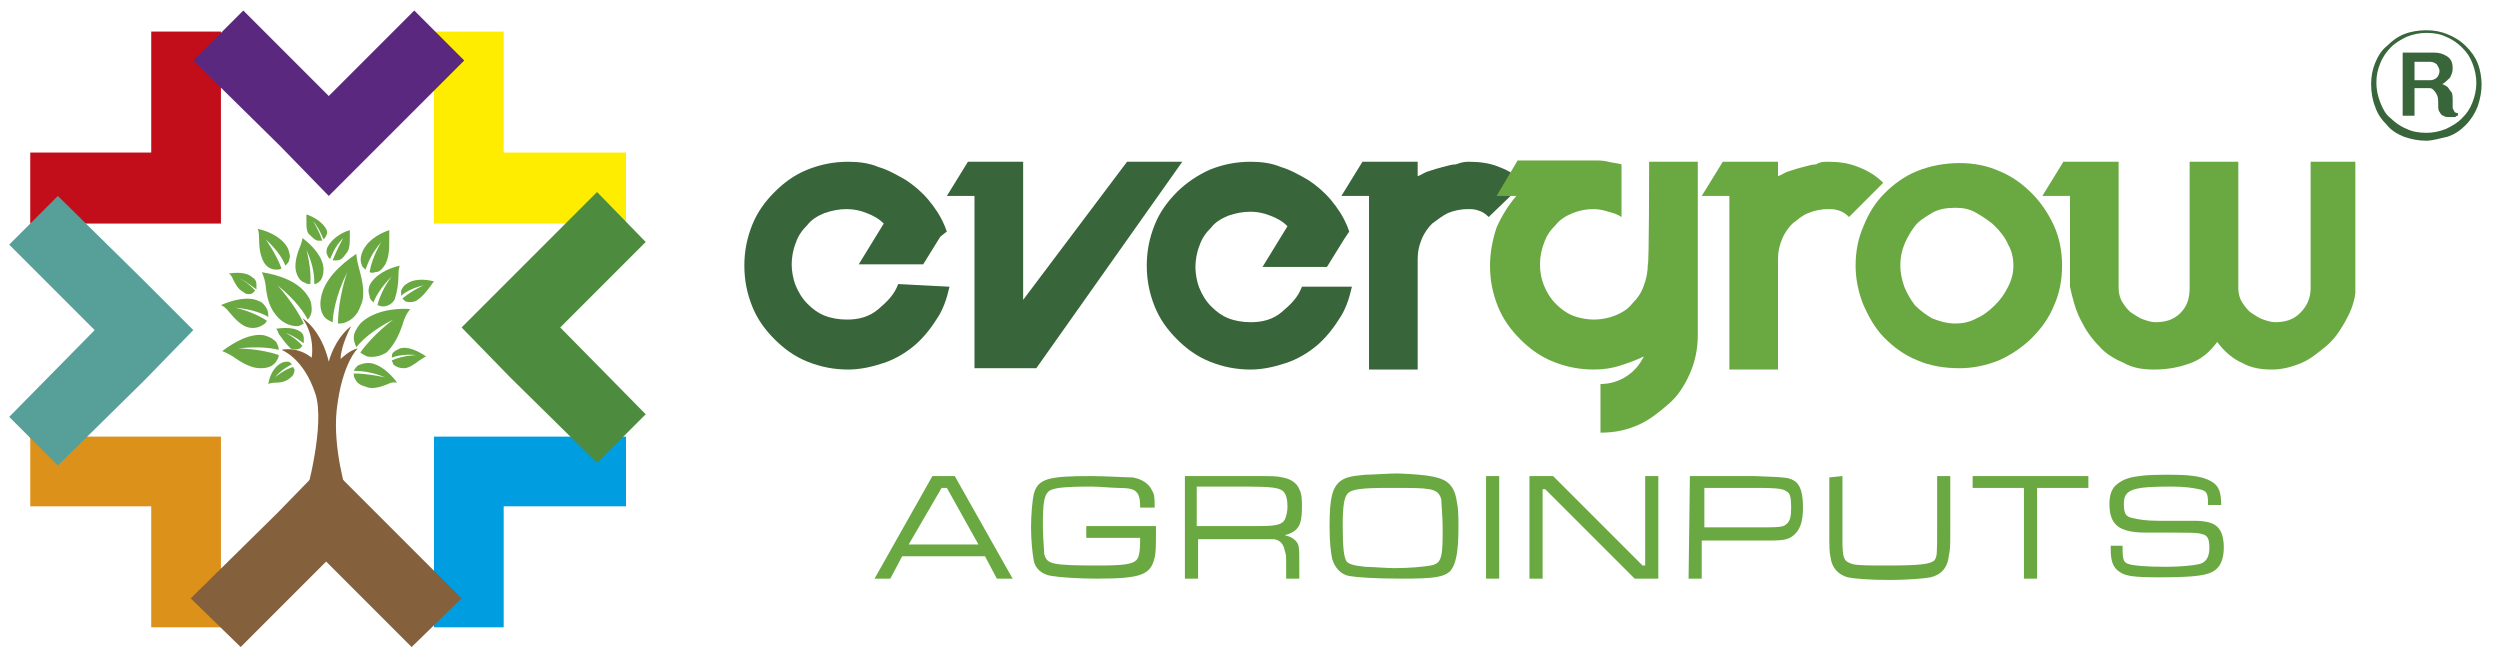
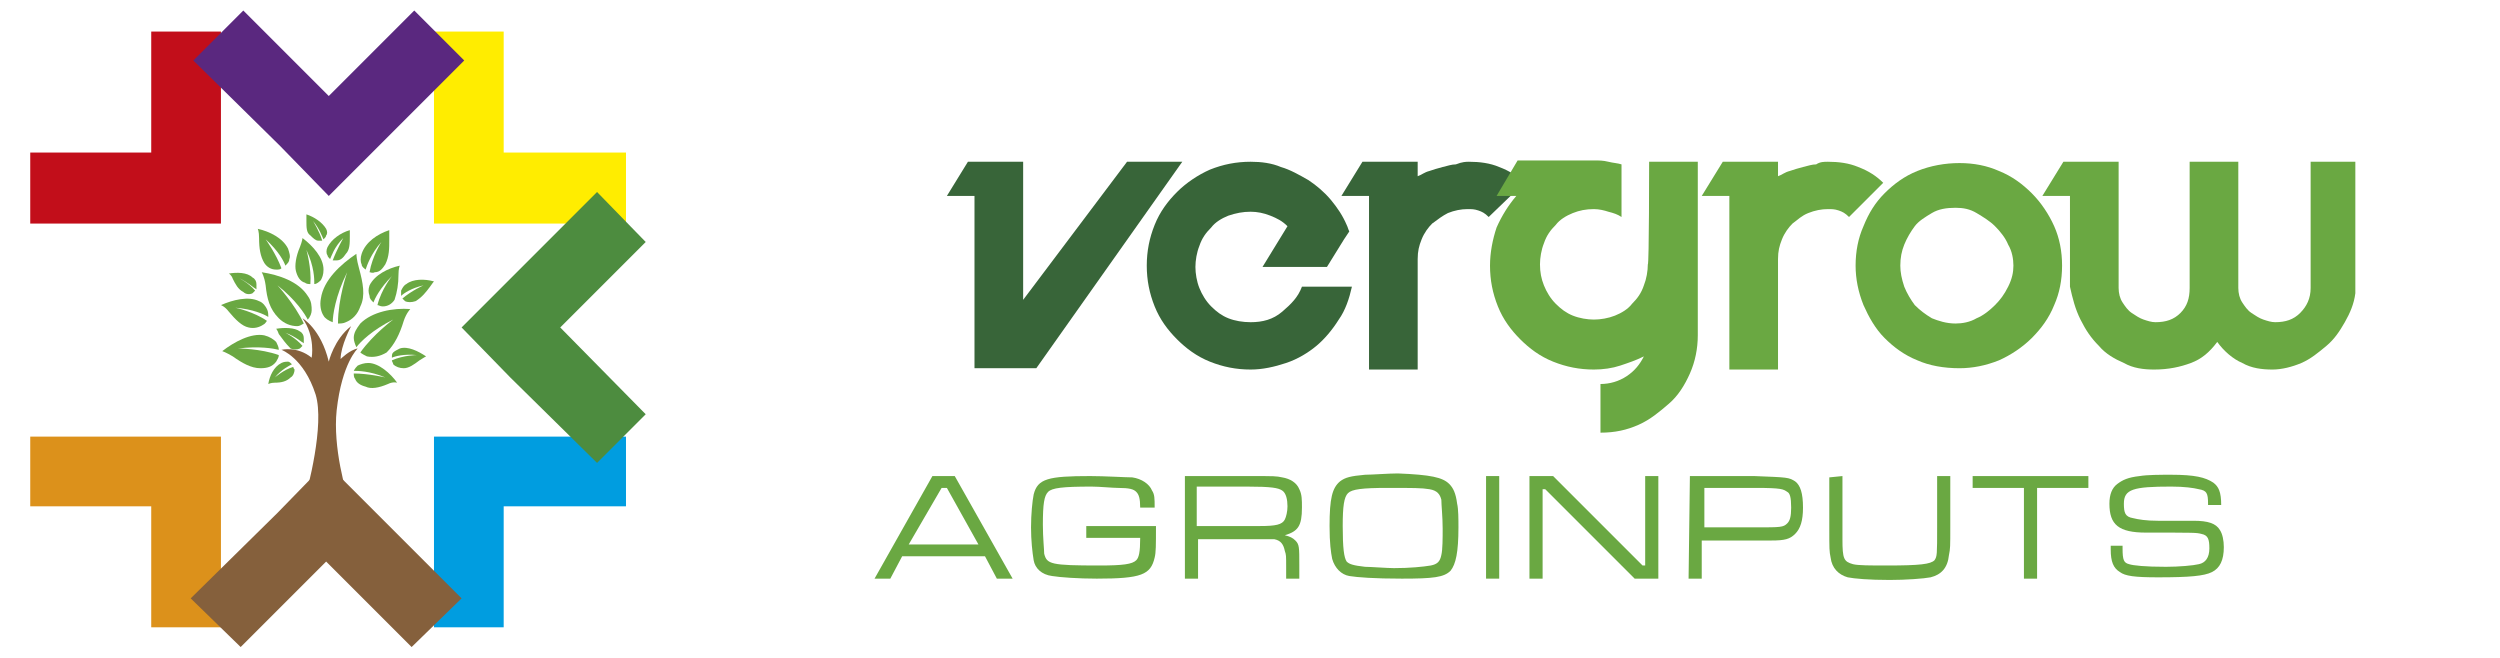
<svg xmlns="http://www.w3.org/2000/svg" version="1.1" id="Capa_1" x="0px" y="0px" width="190.1px" height="50px" viewBox="0 0 190.1 50" style="enable-background:new 0 0 190.1 50;" xml:space="preserve">
  <style type="text/css">
	.st0{fill:#85603C;}
	.st1{fill:#6AA842;}
	.st2{fill:#009DE0;}
	.st3{fill:#C20E1A;}
	.st4{fill:#FFED00;}
	.st5{fill:#DC911B;}
	.st6{fill:#5A287F;}
	.st7{fill:#56A099;}
	.st8{fill:#4D8C3F;}
	.st9{fill:#386539;}
</style>
  <g>
    <path class="st0" d="M24,30c0.7,2.3-0.6,7.2-0.9,8.2h3.5c-0.3-0.7-1.3-4.2-1-7c0.4-3.6,1.6-4.7,1.6-4.7c-0.6,0.1-1.3,0.8-1.3,0.8   c0-1,0.8-2.5,0.8-2.5c-1.3,1-1.7,2.7-1.7,2.7c-0.6-2.5-2-3.3-2-3.3c1,1.4,0.7,3,0.7,3c-1.1-0.9-2.3-0.6-2.3-0.6S23.1,27.2,24,30z" />
    <g>
      <path class="st1" d="M27.3,20.4c-0.2-0.7-0.2-1.1-0.2-1.1c-1.2,0.8-2.5,2-2.7,3.4c-0.1,0.5,0,1,0.2,1.3c0.1,0.2,0.4,0.4,0.7,0.5    c0-0.5,0.2-2,1.1-3.8c0,0-0.7,2-0.7,3.9c0.2,0,0.4,0,0.6-0.1c0.5-0.2,0.9-0.6,1.1-1.2C27.8,22.5,27.6,21.5,27.3,20.4z" />
    </g>
    <g>
      <path class="st1" d="M30.7,24.4c0.2-0.6,0.5-0.9,0.5-0.9c-1.3-0.1-2.9,0.2-3.8,1.1c-0.3,0.4-0.5,0.7-0.5,1.1    c0,0.2,0.1,0.5,0.2,0.7c0.3-0.4,1.2-1.3,2.8-2.1c0,0-1.5,1.1-2.5,2.5c0.1,0.1,0.3,0.2,0.5,0.3c0.5,0.1,1,0,1.5-0.3    C30,26.2,30.4,25.4,30.7,24.4z" />
    </g>
    <g>
      <path class="st1" d="M30.3,20.9c0-0.5,0.1-0.7,0.1-0.7c-0.9,0.2-1.9,0.7-2.3,1.5c-0.1,0.3-0.1,0.5,0,0.8c0,0.2,0.1,0.3,0.3,0.5    c0.1-0.3,0.5-1.1,1.4-2c0,0-0.8,1-1.1,2.2c0.1,0,0.2,0.1,0.4,0.1c0.4,0,0.7-0.2,0.9-0.5C30.2,22.2,30.3,21.6,30.3,20.9z" />
    </g>
    <g>
      <path class="st1" d="M29.6,18.2c0-0.5,0-0.7,0-0.7c-0.9,0.3-1.8,0.9-2.1,1.8c-0.1,0.3-0.1,0.6,0,0.8c0,0.2,0.2,0.3,0.3,0.4    c0.1-0.3,0.4-1.2,1.2-2.1c0,0-0.7,1.1-0.9,2.3c0.1,0,0.2,0.1,0.4,0c0.4,0,0.6-0.3,0.8-0.6C29.6,19.5,29.6,18.9,29.6,18.2z" />
    </g>
    <g>
      <path class="st1" d="M29.5,29.2c0.4-0.2,0.7-0.1,0.7-0.1c-0.5-0.7-1.4-1.5-2.2-1.5c-0.3,0-0.6,0.1-0.8,0.2    c-0.1,0.1-0.2,0.2-0.3,0.4c0.3,0,1.2,0,2.4,0.5c0,0-1.3-0.3-2.4-0.3c0,0.1,0,0.3,0.1,0.4c0.1,0.3,0.4,0.5,0.8,0.6    C28.2,29.6,28.8,29.5,29.5,29.2z" />
    </g>
    <g>
      <path class="st1" d="M31.9,27.4c0.3-0.2,0.5-0.3,0.5-0.3c-0.6-0.4-1.4-0.8-2-0.6c-0.2,0.1-0.4,0.2-0.5,0.3    c-0.1,0.1-0.1,0.2-0.1,0.4c0.2-0.1,0.9-0.3,1.9-0.2c0,0-1,0-1.9,0.4c0,0.1,0.1,0.2,0.1,0.3c0.2,0.2,0.5,0.3,0.8,0.3    C31.1,28,31.5,27.7,31.9,27.4z" />
    </g>
    <g>
      <path class="st1" d="M32.7,21.8c0.2-0.3,0.3-0.4,0.3-0.4c-0.7-0.2-1.6-0.2-2.1,0.2c-0.2,0.1-0.3,0.3-0.4,0.5c0,0.1,0,0.3,0,0.4    c0.2-0.2,0.8-0.6,1.7-0.8c0,0-0.9,0.4-1.6,1c0.1,0.1,0.1,0.1,0.2,0.2c0.2,0.1,0.5,0.1,0.8,0C32.1,22.6,32.4,22.2,32.7,21.8z" />
    </g>
    <g>
      <path class="st1" d="M26.6,18c0-0.4,0-0.5,0-0.5c-0.7,0.2-1.4,0.7-1.7,1.3c-0.1,0.2-0.1,0.5,0,0.6c0,0.1,0.1,0.2,0.2,0.3    c0.1-0.2,0.3-0.9,1-1.6c0,0-0.5,0.9-0.8,1.7c0.1,0,0.2,0,0.3,0c0.3,0,0.5-0.2,0.7-0.5C26.6,19,26.6,18.5,26.6,18z" />
    </g>
    <g>
      <path class="st1" d="M17.7,27.1c-0.5-0.3-0.8-0.4-0.8-0.4c0.9-0.7,2.2-1.4,3.2-1.2c0.4,0.1,0.7,0.3,0.9,0.5    c0.1,0.2,0.2,0.4,0.2,0.6c-0.4-0.1-1.5-0.3-3.1-0.1c0,0,1.7,0,3.1,0.5c0,0.2-0.1,0.3-0.2,0.5c-0.3,0.4-0.7,0.5-1.2,0.5    C19.1,28,18.4,27.6,17.7,27.1z" />
    </g>
    <g>
      <path class="st1" d="M20.2,21.7c-0.1-0.7-0.3-1-0.3-1c1.3,0.2,2.8,0.7,3.5,1.8c0.3,0.4,0.3,0.8,0.3,1.1c0,0.2-0.1,0.5-0.3,0.7    c-0.2-0.4-0.9-1.5-2.3-2.6c0,0,1.3,1.4,2,2.9c-0.2,0.1-0.3,0.2-0.5,0.2c-0.5,0-1-0.2-1.4-0.6C20.5,23.5,20.3,22.7,20.2,21.7z" />
    </g>
    <g>
      <path class="st1" d="M22.8,18.8c0.2-0.5,0.2-0.7,0.2-0.7c0.8,0.6,1.6,1.5,1.6,2.4c0,0.4-0.1,0.6-0.2,0.8c-0.1,0.1-0.3,0.3-0.5,0.3    c0-0.4,0-1.3-0.6-2.6c0,0,0.4,1.4,0.3,2.6c-0.1,0-0.3,0-0.4-0.1c-0.4-0.1-0.6-0.5-0.7-0.9C22.4,20.2,22.5,19.5,22.8,18.8z" />
    </g>
    <g>
      <path class="st1" d="M19.7,18.1c0-0.5-0.1-0.7-0.1-0.7c0.9,0.2,1.9,0.7,2.3,1.5c0.1,0.3,0.2,0.6,0.1,0.8c0,0.2-0.1,0.3-0.3,0.5    c-0.1-0.3-0.5-1.1-1.5-2c0,0,0.8,1.1,1.2,2.2c-0.1,0.1-0.2,0.1-0.4,0.1c-0.4,0-0.7-0.2-0.9-0.5C19.8,19.5,19.7,18.9,19.7,18.1z" />
    </g>
    <g>
      <path class="st1" d="M17.4,23.7c-0.3-0.4-0.6-0.5-0.6-0.5c0.9-0.4,2.1-0.7,2.9-0.3c0.3,0.1,0.5,0.4,0.6,0.6s0.1,0.4,0.1,0.6    c-0.3-0.2-1.2-0.6-2.5-0.7c0,0,1.4,0.3,2.4,1c-0.1,0.1-0.1,0.2-0.3,0.3c-0.3,0.2-0.7,0.3-1.1,0.2C18.4,24.8,17.9,24.3,17.4,23.7z" />
    </g>
    <g>
      <path class="st1" d="M17.7,21.2c-0.1-0.3-0.3-0.4-0.3-0.4c0.6-0.1,1.4-0.1,1.8,0.3c0.2,0.1,0.3,0.3,0.3,0.5c0,0.1,0,0.2,0,0.4    c-0.2-0.1-0.6-0.5-1.4-0.9c0,0,0.8,0.4,1.3,1c-0.1,0.1-0.1,0.1-0.2,0.2c-0.2,0.1-0.5,0.1-0.7-0.1C18.1,22,17.9,21.6,17.7,21.2z" />
    </g>
    <g>
      <path class="st1" d="M23.3,16.8c0-0.3,0-0.5,0-0.5c0.6,0.2,1.2,0.6,1.5,1.1c0.1,0.2,0.1,0.4,0,0.5c0,0.1-0.1,0.2-0.2,0.3    c-0.1-0.2-0.3-0.8-0.8-1.4c0,0,0.5,0.8,0.7,1.5c-0.1,0-0.2,0-0.3,0c-0.2,0-0.4-0.2-0.6-0.4C23.3,17.7,23.3,17.3,23.3,16.8z" />
    </g>
    <g>
      <path class="st1" d="M21.2,25.4C21.1,25.1,21,25,21,25c0.6-0.1,1.4-0.1,1.8,0.2c0.2,0.1,0.3,0.3,0.3,0.5c0,0.1,0,0.2,0,0.4    c-0.2-0.1-0.6-0.5-1.4-0.8c0,0,0.8,0.4,1.3,1c-0.1,0.1-0.1,0.1-0.2,0.2c-0.2,0.1-0.5,0.1-0.7,0C21.7,26.1,21.5,25.8,21.2,25.4z" />
    </g>
    <g>
      <path class="st1" d="M20.9,29.1c-0.3,0-0.5,0.1-0.5,0.1c0.1-0.6,0.4-1.3,1-1.6c0.2-0.1,0.4-0.1,0.5-0.1s0.2,0.1,0.3,0.2    c-0.2,0.1-0.8,0.4-1.3,1c0,0,0.7-0.6,1.4-0.8c0,0.1,0.1,0.2,0.1,0.2c0,0.2-0.1,0.5-0.3,0.6C21.8,29,21.4,29.1,20.9,29.1z" />
    </g>
    <polygon class="st2" points="47.6,38.5 38.3,38.5 38.3,47.7 33,47.7 33,38.5 33,33.2 38.3,33.2 47.6,33.2  " />
    <polygon class="st3" points="2.3,11.6 11.5,11.6 11.5,2.4 16.8,2.4 16.8,11.6 16.8,17 11.5,17 2.3,17  " />
    <polygon class="st4" points="38.3,2.4 38.3,11.6 47.6,11.6 47.6,17 38.3,17 33,17 33,11.6 33,2.4  " />
    <polygon class="st5" points="11.5,47.7 11.5,38.5 2.3,38.5 2.3,33.2 11.5,33.2 16.8,33.2 16.8,38.5 16.8,47.7  " />
    <polygon class="st6" points="31.5,0.8 25,7.3 18.5,0.8 14.7,4.6 21.3,11.1 25,14.9 28.8,11.1 35.3,4.6  " />
-     <polygon class="st7" points="0.7,18.6 7.2,25.1 0.7,31.7 4.4,35.4 11,28.9 14.7,25.1 11,21.4 4.4,14.9  " />
    <polygon class="st8" points="49.1,18.4 42.6,24.9 49.1,31.5 45.4,35.2 38.8,28.7 35.1,24.9 38.8,21.2 45.4,14.6  " />
    <polygon class="st0" points="31.3,49.2 24.8,42.7 18.3,49.2 14.5,45.5 21.1,39 24.8,35.2 28.6,39 35.1,45.5  " />
  </g>
  <g>
    <path class="st1" d="M74.9,42.3h-6.3L67.7,44h-1.2l4.4-7.8h1.7L77,44h-1.2L74.9,42.3z M72,37.1h-0.4l-2.5,4.3h5.3L72,37.1z" />
    <path class="st1" d="M87.9,40c0,1.5,0,2-0.1,2.4c-0.3,1.3-1,1.6-4.4,1.6c-1.4,0-2.8-0.1-3.4-0.2c-0.8-0.1-1.3-0.6-1.4-1.2   c-0.1-0.6-0.2-1.5-0.2-2.5s0.1-2,0.2-2.5c0.3-1.2,1.1-1.4,4.3-1.4c1.1,0,2.7,0.1,3.2,0.1c0.7,0.1,1.3,0.5,1.5,1   c0.2,0.3,0.2,0.6,0.2,1.3h-1.1c0-0.7-0.1-1-0.3-1.2c-0.2-0.2-0.5-0.3-1.4-0.3c-0.4,0-1.4-0.1-2-0.1c-2.2,0-3,0.1-3.3,0.4   c-0.3,0.3-0.4,0.9-0.4,2.5c0,1,0.1,1.9,0.1,2.2c0.2,0.8,0.5,0.9,4.2,0.9c1.8,0,2.5-0.1,2.8-0.4c0.2-0.2,0.3-0.6,0.3-1.7h-4.1V40   H87.9L87.9,40z" />
    <path class="st1" d="M90.1,36.2H95c2,0,2,0,2.5,0.1c0.6,0.1,1.1,0.4,1.3,0.9C99,37.6,99,38,99,38.6c0,1.4-0.3,1.8-1.3,2.1   c0.4,0.1,0.6,0.2,0.8,0.4c0.3,0.3,0.3,0.5,0.3,1.9v1h-1v-0.8c0-1,0-1-0.1-1.3c-0.1-0.5-0.3-0.8-0.8-0.9c-0.3,0-0.3,0-2,0h-3.8v3h-1   V36.2L90.1,36.2z M94.9,40h0.9c1.2,0,1.7-0.1,1.9-0.5c0.1-0.2,0.2-0.6,0.2-1c0-0.5-0.1-1-0.4-1.2S96.7,37,94.8,37H91v3H94.9   L94.9,40z" />
    <path class="st1" d="M110.2,36.8c0.3,0.3,0.5,0.7,0.6,1.5c0.1,0.4,0.1,1.2,0.1,1.8c0,1.9-0.2,2.8-0.6,3.3c-0.5,0.5-1.3,0.6-3.7,0.6   c-2.1,0-3.4-0.1-4-0.2c-0.6-0.1-1.1-0.6-1.3-1.3c-0.1-0.5-0.2-1.2-0.2-2.5c0-2.1,0.2-2.9,0.8-3.4c0.4-0.3,0.8-0.4,1.9-0.5   c0.5,0,1.8-0.1,2.5-0.1C108.8,36.1,109.7,36.3,110.2,36.8z M102.5,37.5c-0.3,0.3-0.4,1-0.4,2.5c0,1.7,0.1,2.4,0.3,2.7   c0.2,0.2,0.5,0.3,1.4,0.4c0.4,0,1.7,0.1,2.2,0.1c1.2,0,2.2-0.1,2.8-0.2c0.5-0.1,0.7-0.3,0.8-0.8c0.1-0.4,0.1-1.3,0.1-2   c0-0.9-0.1-1.8-0.1-2.2c-0.1-0.4-0.3-0.7-0.9-0.8s-1.2-0.1-3.2-0.1C103.6,37.1,102.8,37.2,102.5,37.5z" />
    <path class="st1" d="M114,36.2V44h-1v-7.8H114z" />
    <path class="st1" d="M118.1,36.2l6.8,6.8h0.2v-6.8h1V44h-1.8l-6.8-6.8h-0.2V44h-1v-7.8C116.4,36.2,118.1,36.2,118.1,36.2z" />
    <path class="st1" d="M128.5,36.2h4.9c2.6,0.1,2.6,0.1,3.1,0.4c0.4,0.3,0.6,0.9,0.6,2c0,1-0.2,1.6-0.6,2s-0.8,0.5-1.8,0.5   c-0.1,0-0.6,0-1.4,0h-3.9V44h-1L128.5,36.2L128.5,36.2z M133.5,40.1c1.9,0,2.1,0,2.4-0.3c0.2-0.2,0.3-0.5,0.3-1.2   c0-0.8-0.1-1.1-0.3-1.2c-0.3-0.2-0.4-0.3-2.4-0.3h-3.9v3H133.5z" />
    <path class="st1" d="M140.1,36.2V40v1c0,1.5,0.1,1.7,0.8,1.9c0.4,0.1,1.3,0.1,2.6,0.1c2.5,0,3.3-0.1,3.6-0.4   c0.2-0.3,0.2-0.4,0.2-2.6v-3.8h1V40c0,1.6,0,1.7-0.1,2.2c-0.1,1-0.6,1.5-1.4,1.7c-0.5,0.1-1.9,0.2-3.1,0.2c-1.6,0-2.7-0.1-3.2-0.2   c-0.7-0.2-1.2-0.7-1.3-1.5c-0.1-0.5-0.1-0.6-0.1-2.3v-3.8L140.1,36.2L140.1,36.2z" />
    <path class="st1" d="M158.8,36.2v0.9h-3.9V44h-1v-6.9H150v-0.9C150,36.2,158.8,36.2,158.8,36.2z" />
    <path class="st1" d="M161.4,41.5v0.2c0,0.9,0.1,1.1,0.5,1.2c0.3,0.1,1.2,0.2,2.8,0.2c1,0,2.1-0.1,2.5-0.2c0.5-0.1,0.8-0.5,0.8-1.2   s-0.1-1-0.6-1.1c-0.4-0.1-0.4-0.1-4.2-0.1c-2.1,0-2.8-0.6-2.8-2.2c0-0.7,0.2-1.2,0.6-1.5c0.4-0.3,0.8-0.5,1.7-0.6   c0.6-0.1,1.6-0.1,2.4-0.1c1.8,0,2.6,0.2,3.2,0.6c0.4,0.3,0.6,0.7,0.6,1.7h-1v-0.1c0-0.8-0.1-1-0.7-1.1c-0.4-0.1-1.1-0.2-2.1-0.2   c-2.9,0-3.6,0.2-3.6,1.3c0,0.7,0.1,1,0.7,1.1c0.4,0.1,1,0.2,1.9,0.2c0.6,0,0.6,0,2.7,0c1.1,0,1.7,0.2,2,0.7   c0.2,0.3,0.3,0.8,0.3,1.3c0,1-0.3,1.6-0.9,1.9c-0.6,0.3-1.7,0.4-4.1,0.4c-1.8,0-2.5-0.1-2.9-0.4c-0.5-0.3-0.7-0.8-0.7-1.7   c0,0,0-0.2,0-0.3L161.4,41.5L161.4,41.5z" />
  </g>
  <g>
-     <path class="st9" d="M72.2,21.8c-0.2,0.9-0.5,1.8-1,2.5c-0.5,0.8-1.1,1.5-1.7,2s-1.4,1-2.3,1.3s-1.8,0.5-2.7,0.5   c-1.1,0-2.1-0.2-3.1-0.6s-1.8-1-2.5-1.7s-1.3-1.5-1.7-2.5s-0.6-2-0.6-3.1s0.2-2.1,0.6-3.1s1-1.8,1.7-2.5s1.5-1.3,2.5-1.7   s2-0.6,3.1-0.6c0.8,0,1.6,0.1,2.3,0.4c0.7,0.2,1.4,0.6,2.1,1c0.6,0.4,1.2,0.9,1.7,1.5s0.9,1.2,1.2,1.9c0.1,0.2,0.1,0.3,0.2,0.5   L71.5,18l-1.3,2.1h-4.9l1.9-3.1c-0.4-0.4-0.8-0.6-1.3-0.8c-0.5-0.2-1-0.3-1.5-0.3c-0.6,0-1.1,0.1-1.7,0.3c-0.5,0.2-1,0.5-1.3,0.9   c-0.4,0.4-0.7,0.8-0.9,1.4c-0.2,0.5-0.3,1.1-0.3,1.6s0.1,1.1,0.3,1.6s0.5,1,0.9,1.4s0.8,0.7,1.3,0.9c0.5,0.2,1.1,0.3,1.7,0.3   c0.9,0,1.7-0.2,2.4-0.8s1.2-1.1,1.5-1.9L72.2,21.8L72.2,21.8z" />
    <path class="st9" d="M74.1,28V14.9H72l1.6-2.6h4.2v10.5l7.9-10.5h4.2L78.8,28H74.1z" />
    <path class="st9" d="M102.8,21.8c-0.2,0.9-0.5,1.8-1,2.5c-0.5,0.8-1.1,1.5-1.7,2s-1.4,1-2.3,1.3s-1.8,0.5-2.7,0.5   c-1.1,0-2.1-0.2-3.1-0.6s-1.8-1-2.5-1.7s-1.3-1.5-1.7-2.5c-0.4-1-0.6-2-0.6-3.1s0.2-2.1,0.6-3.1s1-1.8,1.7-2.5s1.6-1.3,2.5-1.7   c1-0.4,2-0.6,3.1-0.6c0.8,0,1.6,0.1,2.3,0.4c0.7,0.2,1.4,0.6,2.1,1c0.6,0.4,1.2,0.9,1.7,1.5s0.9,1.2,1.2,1.9   c0.1,0.2,0.1,0.3,0.2,0.5l-0.4,0.6l-1.3,2.1H96l1.9-3.1c-0.4-0.4-0.8-0.6-1.3-0.8c-0.5-0.2-1-0.3-1.5-0.3c-0.6,0-1.1,0.1-1.7,0.3   c-0.5,0.2-1,0.5-1.3,0.9c-0.4,0.4-0.7,0.8-0.9,1.4c-0.2,0.5-0.3,1.1-0.3,1.6s0.1,1.1,0.3,1.6s0.5,1,0.9,1.4s0.8,0.7,1.3,0.9   c0.5,0.2,1.1,0.3,1.7,0.3c0.9,0,1.7-0.2,2.4-0.8s1.2-1.1,1.5-1.9L102.8,21.8L102.8,21.8z" />
    <path class="st9" d="M111.7,12.3c0.8,0,1.6,0.1,2.3,0.4c0.8,0.3,1.4,0.7,1.9,1.2l-2.7,2.6c-0.3-0.3-0.5-0.4-0.8-0.5   s-0.5-0.1-0.8-0.1c-0.5,0-1,0.1-1.5,0.3c-0.4,0.2-0.8,0.5-1.2,0.8c-0.3,0.3-0.6,0.7-0.8,1.2c-0.2,0.5-0.3,0.9-0.3,1.5v8.4h-3.7   V14.9H102l1.6-2.6h0.5h2.1h1.6v1.1c0.3-0.1,0.5-0.3,0.9-0.4c0.3-0.1,0.6-0.2,1-0.3s0.7-0.2,1-0.2C111.2,12.3,111.5,12.3,111.7,12.3   z" />
    <path class="st1" d="M125.4,12.3h3.7v13.2c0,1-0.2,2-0.6,2.9c-0.4,0.9-0.9,1.7-1.6,2.3s-1.4,1.2-2.3,1.6c-0.9,0.4-1.8,0.6-2.9,0.6   v-3.7c0.7,0,1.4-0.2,2-0.6s1-0.9,1.3-1.5c-0.6,0.3-1.2,0.5-1.8,0.7c-0.6,0.2-1.3,0.3-2,0.3c-1.1,0-2.1-0.2-3.1-0.6s-1.8-1-2.5-1.7   s-1.3-1.5-1.7-2.5c-0.4-1-0.6-2-0.6-3.1c0-1,0.2-2,0.5-2.9c0.4-0.9,0.9-1.7,1.5-2.4h-1.5l1.6-2.7h5.8c0.4,0,0.7,0,1.1,0.1   s0.7,0.1,1,0.2v4c-0.3-0.2-0.6-0.3-1-0.4c-0.3-0.1-0.7-0.2-1.1-0.2c-0.6,0-1.1,0.1-1.6,0.3c-0.5,0.2-1,0.5-1.3,0.9   c-0.4,0.4-0.7,0.8-0.9,1.4c-0.2,0.5-0.3,1.1-0.3,1.6c0,0.6,0.1,1.1,0.3,1.6c0.2,0.5,0.5,1,0.9,1.4s0.8,0.7,1.3,0.9   c0.5,0.2,1.1,0.3,1.6,0.3s1.1-0.1,1.6-0.3c0.5-0.2,1-0.5,1.3-0.9c0.4-0.4,0.7-0.8,0.9-1.4c0.2-0.5,0.3-1.1,0.3-1.6   C125.4,20.2,125.4,12.3,125.4,12.3z" />
    <path class="st1" d="M139,12.3c0.8,0,1.6,0.1,2.3,0.4c0.8,0.3,1.4,0.7,1.9,1.2l-2.6,2.6c-0.3-0.3-0.5-0.4-0.8-0.5s-0.5-0.1-0.8-0.1   c-0.5,0-1,0.1-1.5,0.3s-0.8,0.5-1.2,0.8c-0.3,0.3-0.6,0.7-0.8,1.2s-0.3,0.9-0.3,1.5v8.4h-3.7V14.9h-2.1l1.6-2.6h0.5h2.1h1.6v1.1   c0.3-0.1,0.5-0.3,0.9-0.4c0.3-0.1,0.6-0.2,1-0.3s0.7-0.2,1-0.2C138.4,12.3,138.7,12.3,139,12.3z" />
    <path class="st1" d="M156.8,20.2c0,1.1-0.2,2.1-0.6,3c-0.4,1-1,1.8-1.7,2.5s-1.6,1.3-2.5,1.7c-1,0.4-2,0.6-3,0.6   c-1.2,0-2.3-0.2-3.2-0.6c-1-0.4-1.8-1-2.5-1.7s-1.2-1.6-1.6-2.5c-0.4-1-0.6-2-0.6-3c0-1.1,0.2-2.1,0.6-3c0.4-1,0.9-1.8,1.6-2.5   c0.7-0.7,1.5-1.3,2.5-1.7s2.1-0.6,3.2-0.6c1.1,0,2.1,0.2,3,0.6c1,0.4,1.8,1,2.5,1.7s1.3,1.6,1.7,2.5   C156.6,18.1,156.8,19.1,156.8,20.2z M153.1,20.2c0-0.5-0.1-1.1-0.4-1.6c-0.2-0.5-0.6-1-1-1.4s-0.9-0.7-1.4-1s-1-0.4-1.6-0.4   c-0.7,0-1.3,0.1-1.8,0.4s-1,0.6-1.3,1s-0.6,0.9-0.8,1.4s-0.3,1-0.3,1.6c0,0.5,0.1,1,0.3,1.6c0.2,0.5,0.5,1,0.8,1.4   c0.4,0.4,0.8,0.7,1.3,1c0.5,0.2,1.1,0.4,1.8,0.4c0.5,0,1.1-0.1,1.6-0.4c0.5-0.2,1-0.6,1.4-1s0.7-0.8,1-1.4   C153,21.2,153.1,20.7,153.1,20.2z" />
    <path class="st1" d="M179.1,12.3v10c-0.1,0.8-0.4,1.5-0.8,2.2s-0.8,1.3-1.4,1.8c-0.6,0.5-1.2,1-1.9,1.3s-1.5,0.5-2.2,0.5   c-0.8,0-1.6-0.1-2.3-0.5c-0.7-0.3-1.4-0.9-1.9-1.6c-0.6,0.8-1.2,1.3-2,1.6c-0.8,0.3-1.7,0.5-2.8,0.5c-0.8,0-1.6-0.1-2.3-0.5   c-0.7-0.3-1.4-0.7-1.9-1.3c-0.6-0.6-1-1.2-1.4-2s-0.6-1.6-0.8-2.5v-6.9h-2.1l1.6-2.6h2.6h1.6v9.6c0,0.4,0.1,0.8,0.3,1.1   c0.2,0.3,0.4,0.6,0.7,0.8c0.3,0.2,0.6,0.4,0.9,0.5c0.3,0.1,0.6,0.2,0.9,0.2c0.8,0,1.4-0.2,1.9-0.7s0.7-1.1,0.7-1.9v-9.6h3.7v9.6   c0,0.4,0.1,0.8,0.3,1.1c0.2,0.3,0.4,0.6,0.7,0.8c0.3,0.2,0.6,0.4,0.9,0.5c0.3,0.1,0.6,0.2,0.9,0.2c0.8,0,1.4-0.2,1.9-0.7   s0.8-1.1,0.8-1.9v-9.6L179.1,12.3L179.1,12.3z" />
  </g>
  <g>
-     <path class="st9" d="M184.5,10.7c-0.6,0-1.1-0.1-1.7-0.3c-0.5-0.2-1-0.5-1.3-0.9c-0.4-0.4-0.7-0.8-0.9-1.4   c-0.2-0.5-0.3-1.1-0.3-1.7c0-0.6,0.1-1.1,0.3-1.6c0.2-0.5,0.5-1,0.9-1.3c0.4-0.4,0.8-0.7,1.3-0.9c0.5-0.2,1.1-0.3,1.7-0.3   c0.6,0,1.1,0.1,1.6,0.3c0.5,0.2,1,0.5,1.4,0.9c0.4,0.4,0.7,0.8,0.9,1.3c0.2,0.5,0.3,1.1,0.3,1.6c0,0.6-0.1,1.1-0.3,1.7   c-0.2,0.5-0.5,1-0.9,1.4c-0.4,0.4-0.8,0.7-1.4,0.9C185.6,10.5,185,10.7,184.5,10.7z M184.5,10.1c0.5,0,1-0.1,1.5-0.3   c0.4-0.2,0.8-0.4,1.2-0.8s0.6-0.7,0.8-1.2c0.2-0.5,0.3-1,0.3-1.5c0-0.5-0.1-1-0.3-1.5c-0.2-0.5-0.4-0.8-0.8-1.2   c-0.3-0.3-0.7-0.6-1.2-0.8c-0.4-0.2-0.9-0.3-1.5-0.3c-0.5,0-1,0.1-1.5,0.3c-0.4,0.2-0.8,0.4-1.2,0.8c-0.3,0.3-0.6,0.7-0.8,1.2   c-0.2,0.5-0.3,0.9-0.3,1.5c0,0.5,0.1,1,0.3,1.5c0.2,0.5,0.4,0.9,0.8,1.2c0.3,0.3,0.7,0.6,1.2,0.8C183.4,10,183.9,10.1,184.5,10.1z    M186.2,8.9c-0.1,0-0.3,0-0.4-0.1c-0.1,0-0.2-0.1-0.3-0.3c-0.1-0.1-0.1-0.3-0.1-0.6c0-0.3,0-0.5-0.1-0.7c-0.1-0.2-0.2-0.3-0.3-0.4   c-0.1-0.1-0.2-0.1-0.4-0.1h-1v2.1h-0.9V4h2.4c0.4,0,0.7,0.1,1,0.3c0.3,0.2,0.4,0.5,0.4,0.9c0,0.3-0.1,0.5-0.2,0.7   c-0.2,0.2-0.4,0.4-0.6,0.5c0.1,0,0.2,0.1,0.4,0.2c0.1,0.1,0.2,0.3,0.3,0.4s0.1,0.4,0.1,0.7c0,0.1,0,0.3,0,0.4s0,0.2,0.1,0.3   c0,0.1,0.1,0.2,0.3,0.2v0.2c-0.1,0-0.1,0-0.2,0.1C186.3,8.9,186.3,8.9,186.2,8.9z M183.6,6.1h1.2c0.2,0,0.4-0.1,0.5-0.2   c0.1-0.1,0.2-0.3,0.2-0.5c0-0.2-0.1-0.3-0.2-0.5c-0.1-0.1-0.3-0.2-0.5-0.2h-1.2V6.1z" />
-   </g>
+     </g>
</svg>